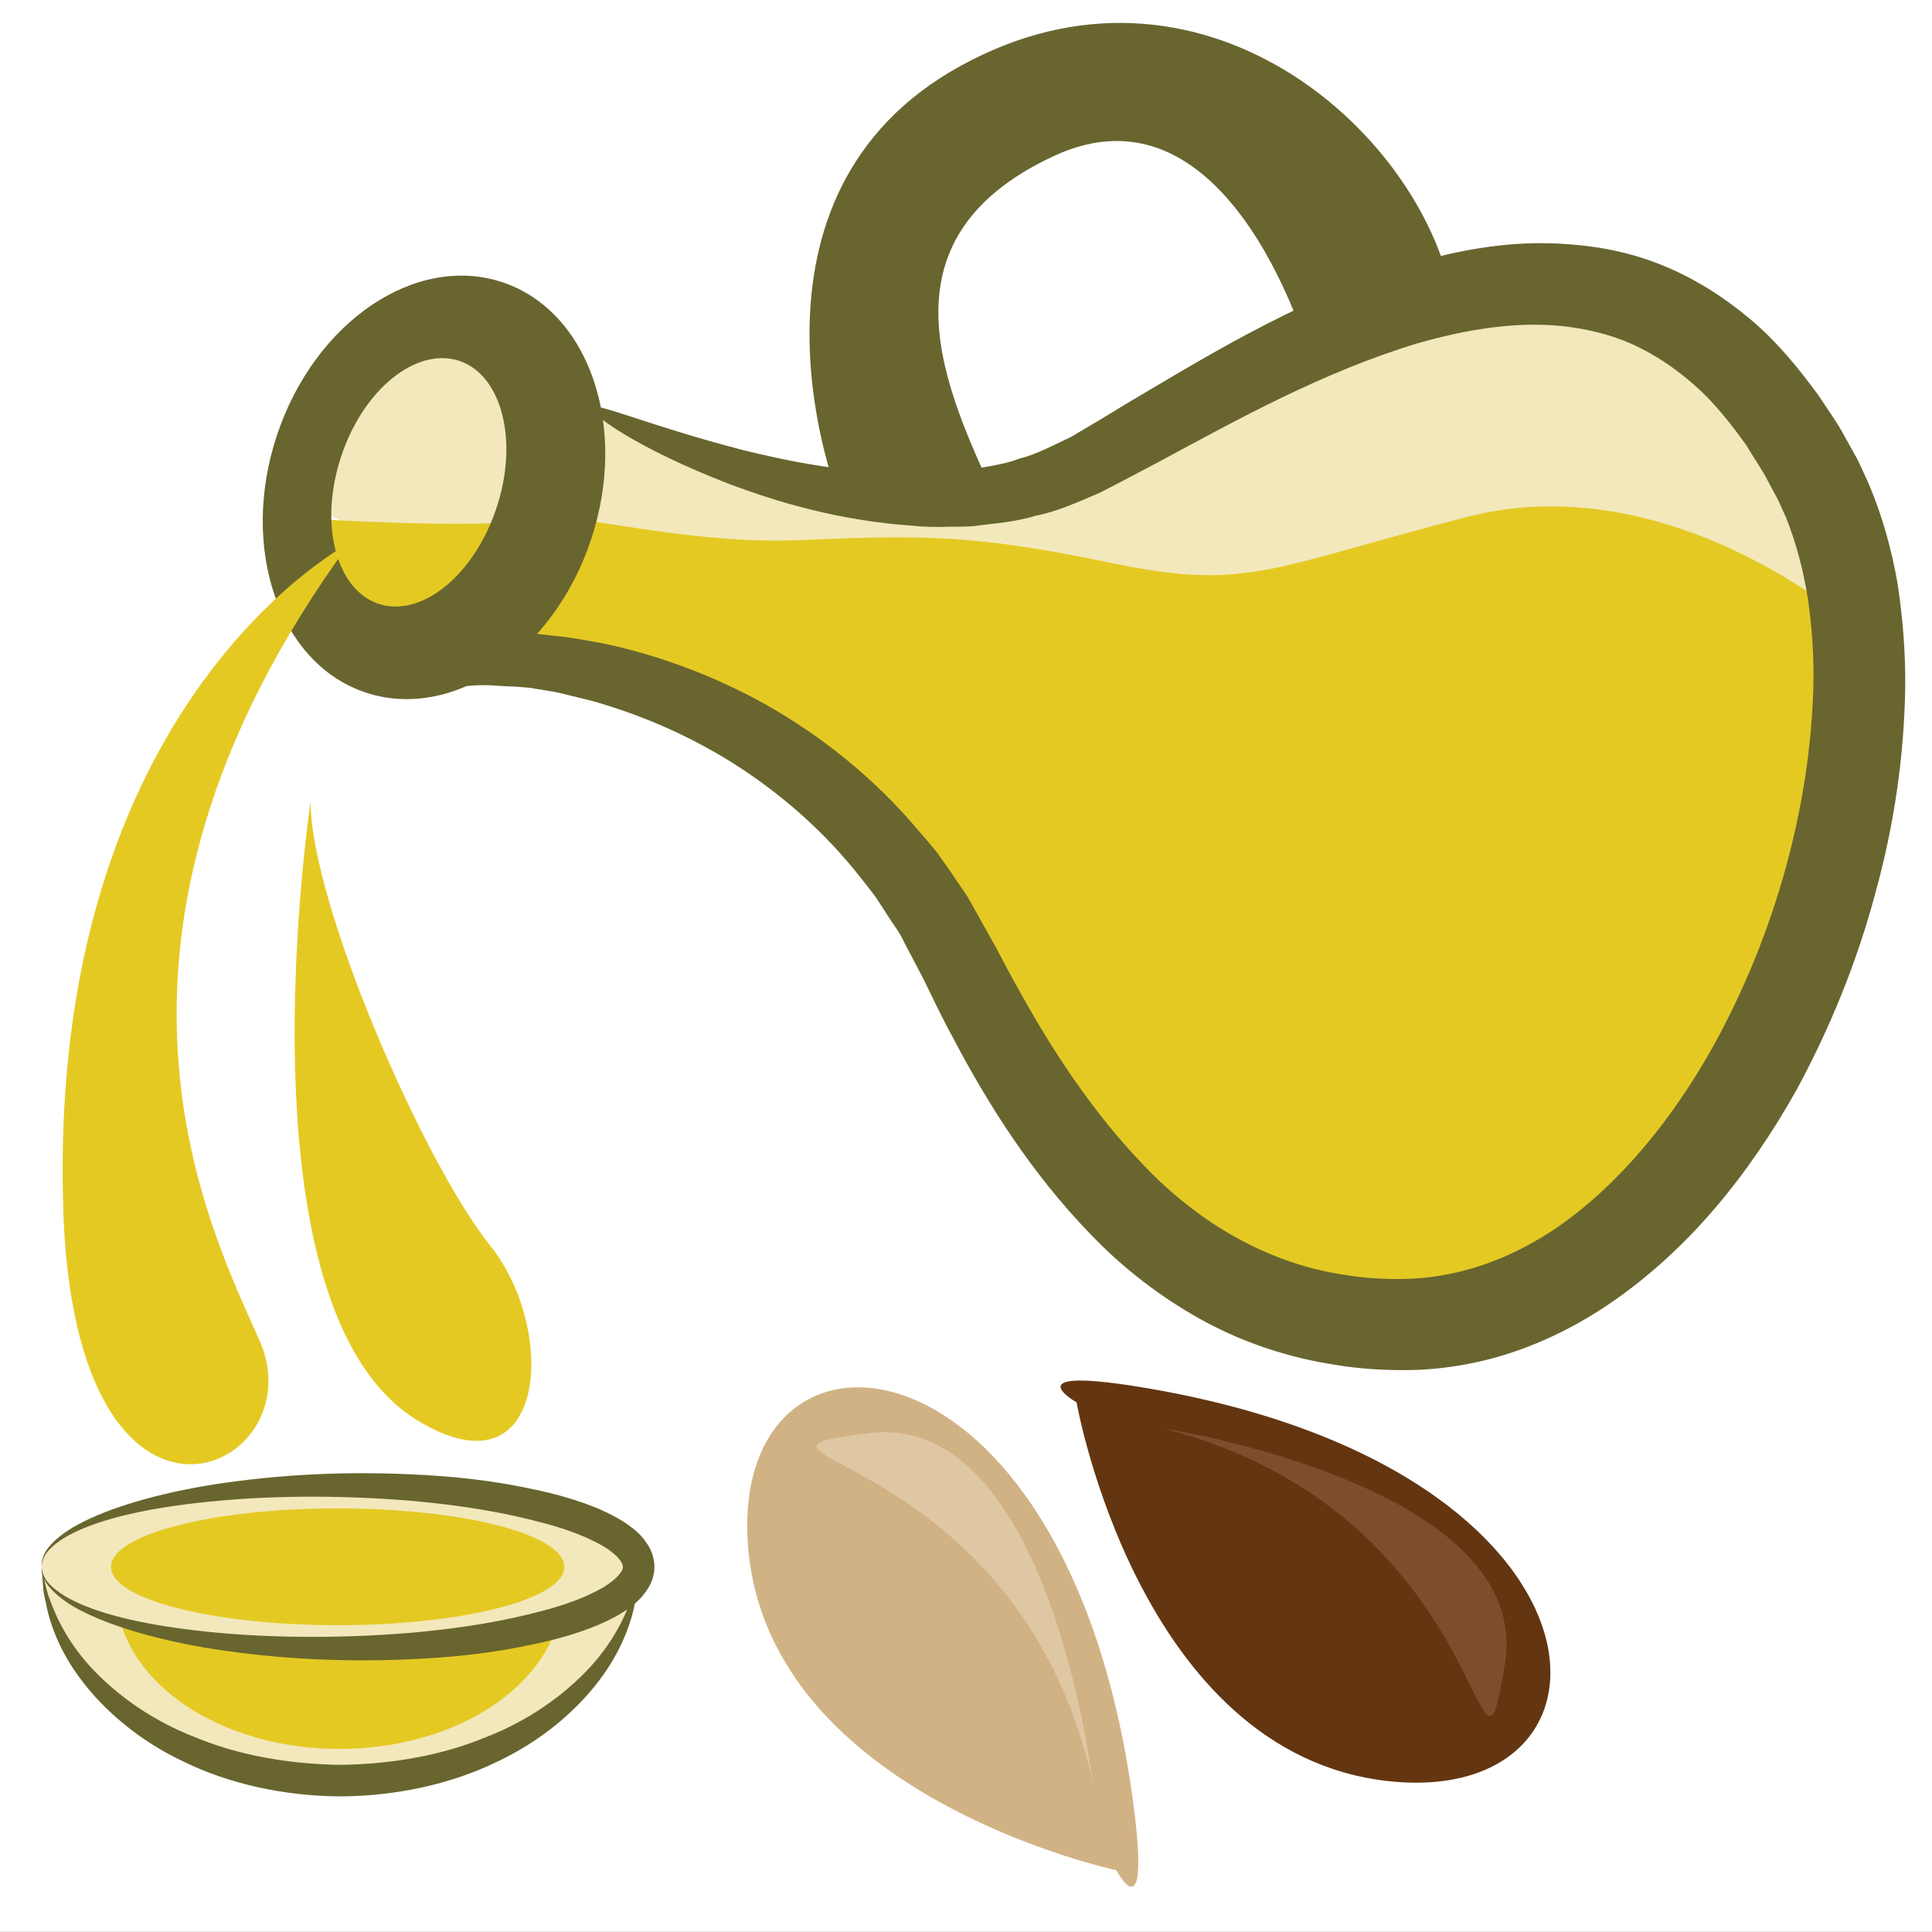
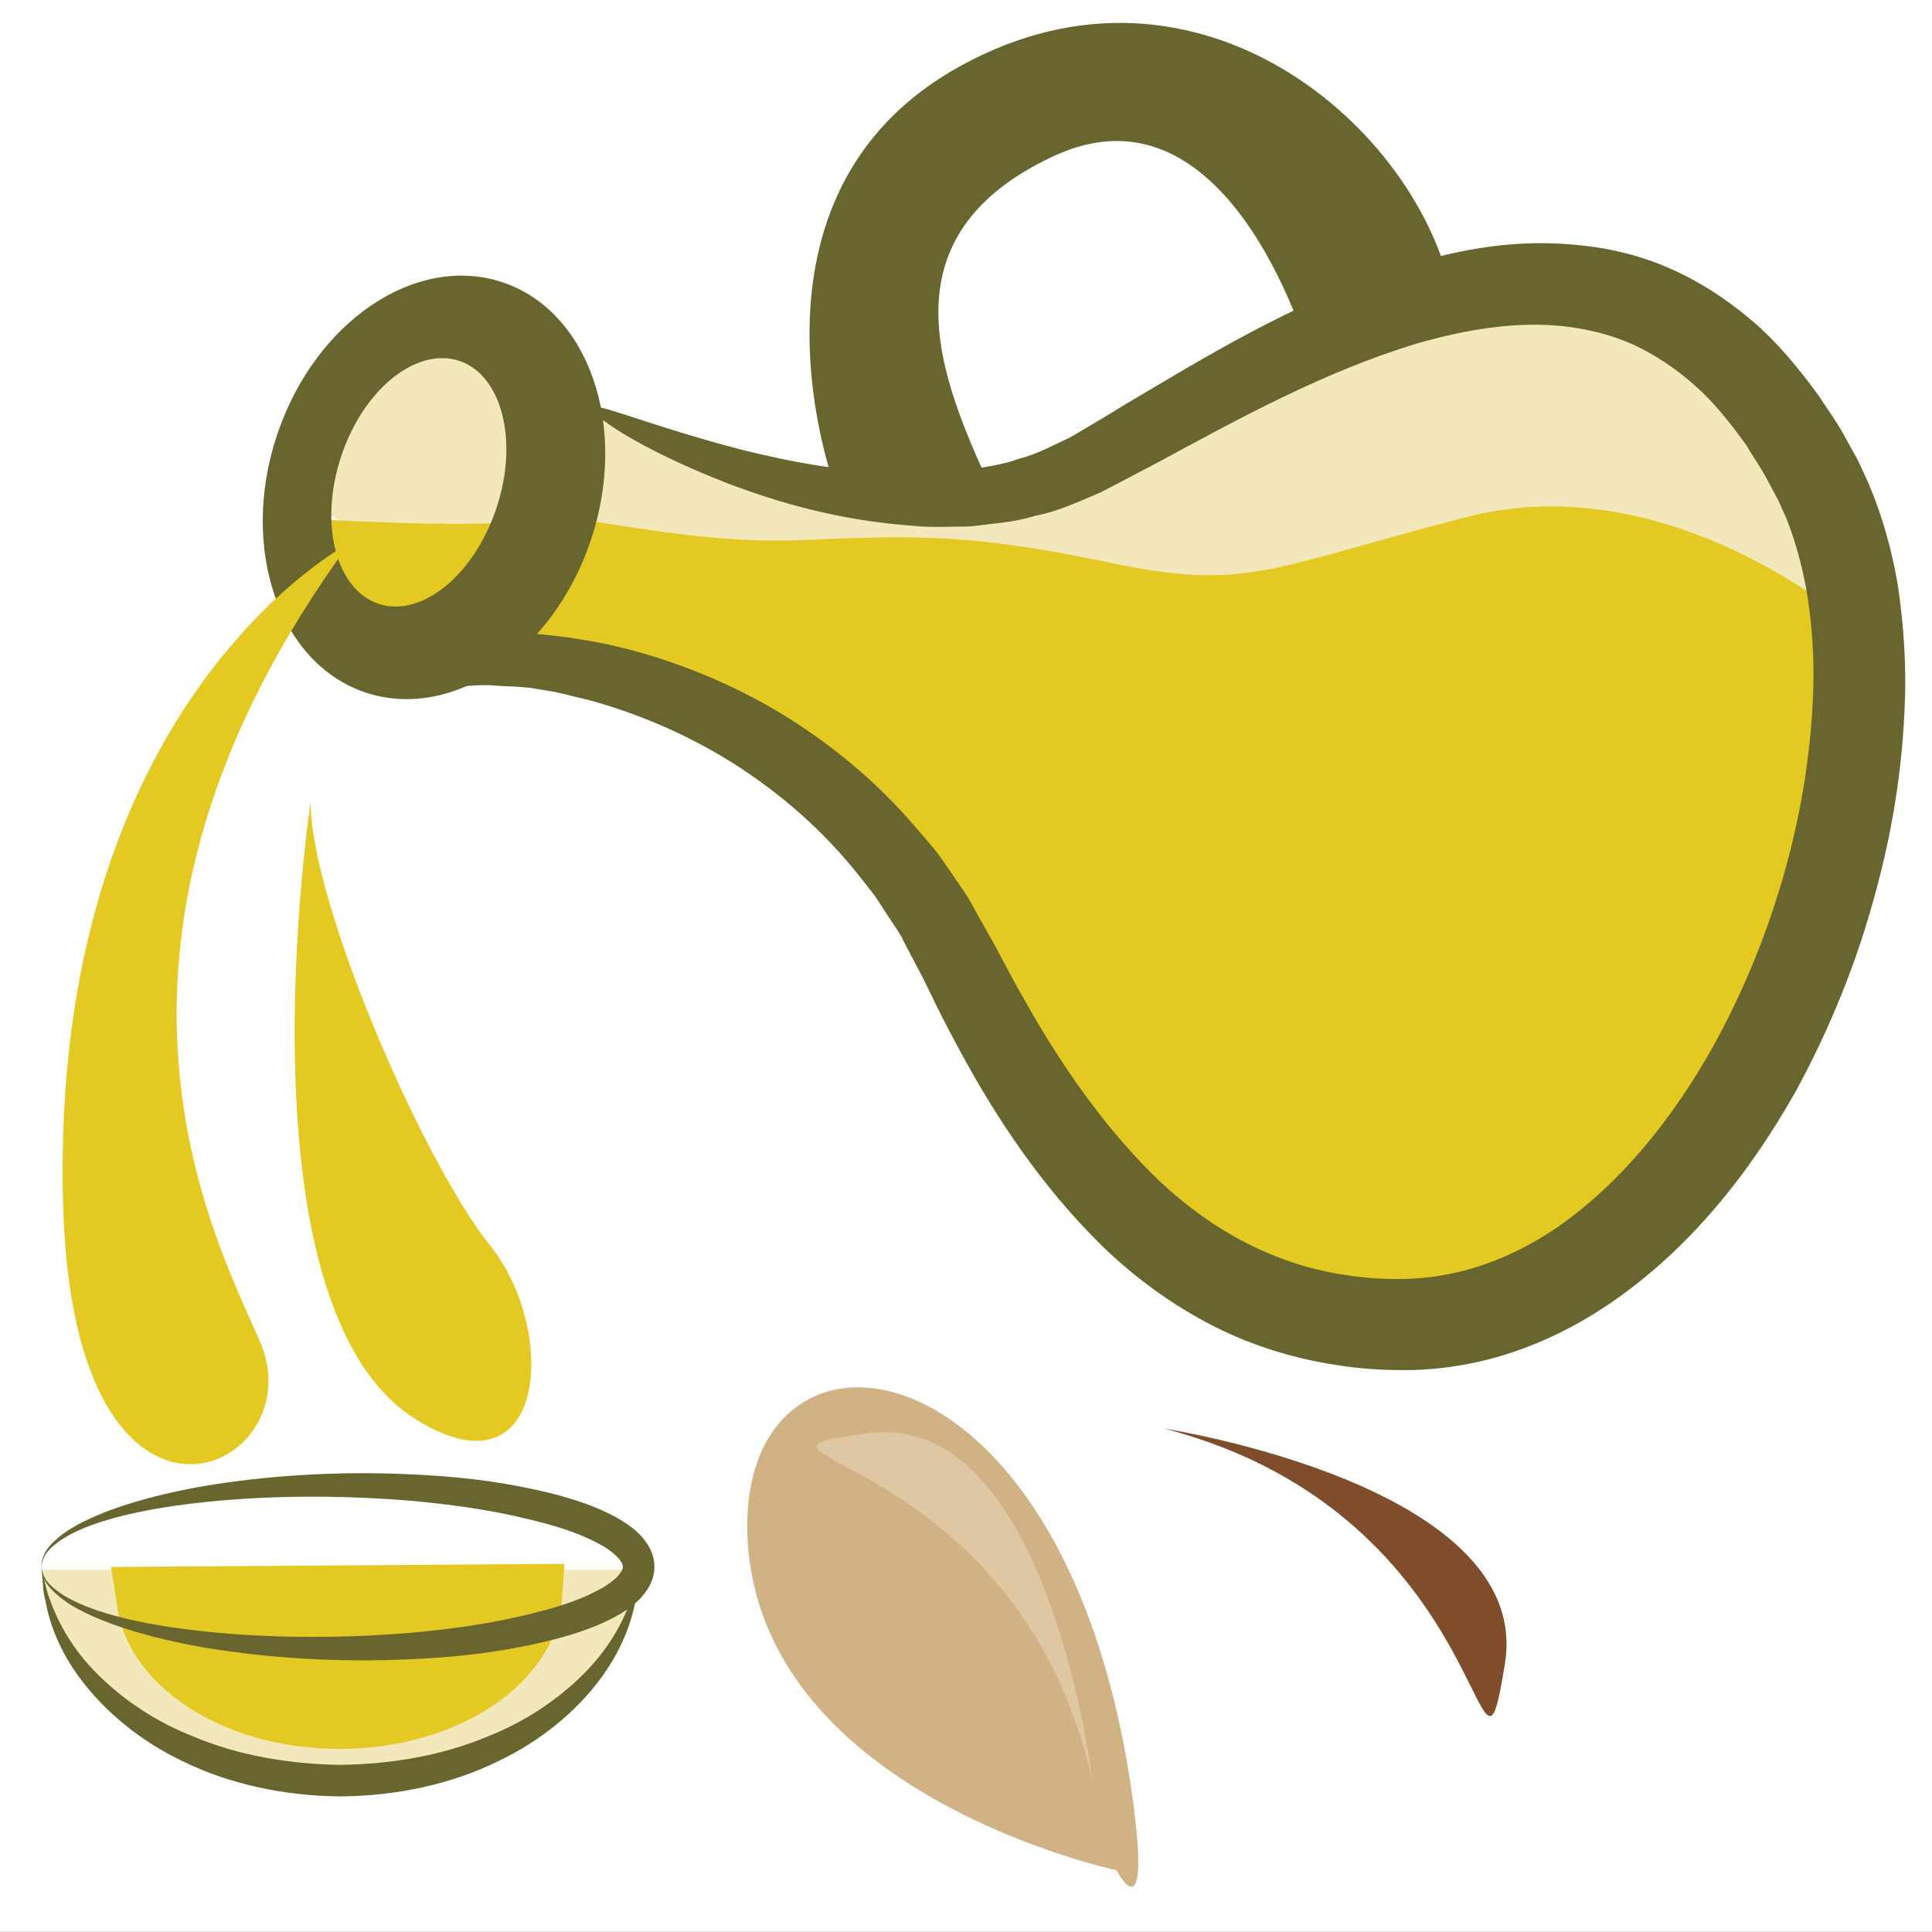
<svg xmlns="http://www.w3.org/2000/svg" id="svg44" viewBox="0 0 5574.56 5573.56" style="clip-rule:evenodd;fill-rule:evenodd;image-rendering:optimizeQuality;shape-rendering:geometricPrecision;text-rendering:geometricPrecision" version="1.1" height="55.736mm" width="55.746mm" xml:space="preserve">
  <rect x="0" y="0" width="5574.56" height="5573.56" fill="#808080" stroke="none" />
  <defs id="defs4">
    <style id="style2" type="text/css">
   
    .str0 {stroke:white;stroke-width:70.56}
    .fil4 {fill:#633611;fill-rule:nonzero}
    .fil2 {fill:#68652F;fill-rule:nonzero}
    .fil5 {fill:#7F4D2B;fill-rule:nonzero}
    .fil6 {fill:#D1B284;fill-rule:nonzero}
    .fil7 {fill:#E0C7A4;fill-rule:nonzero}
    .fil3 {fill:#E5C923;fill-rule:nonzero}
    .fil1 {fill:#F2E8BB;fill-rule:nonzero}
    .fil0 {fill:white;fill-rule:nonzero}
   
  </style>
  </defs>
  <g transform="translate(-7600.72,-11892.72)" id="Vrstva_x0020_1">
    <polygon style="fill:#ffffff;fill-rule:nonzero;stroke:#ffffff;stroke-width:70.56" id="polygon7" points="7636,11928 13140,11928 13140,17431 7636,17431 " class="fil0 str0" />
    <path style="fill:#f2e8bb;fill-rule:nonzero" id="path9" d="m 8481,13341 73,-402 267,-85 244,12 183,268 60,-65 399,221 576,51 401,-97 390,-171 438,-255 499,-86 366,61 389,341 146,475 -134,305 c 0,0 -1071,-220 -1132,-195 -61,24 -1570,24 -1607,24 -36,0 -919,-222 -919,-222 l -432,-70 z" class="fil1" />
    <path style="fill:#f2e8bb;fill-rule:nonzero" id="path11" d="m 7722,16422 c 30,341 404,608 861,608 457,0 831,-267 861,-608 z" class="fil1" />
    <path style="fill:#68652f;fill-rule:nonzero" id="path13" d="m 9444,16422 c 0,0 0,8 -1,23 -2,15 -1,39 -9,67 -10,58 -39,143 -104,229 -65,86 -165,174 -295,235 -129,63 -287,99 -452,100 -165,-1 -323,-37 -452,-100 -130,-61 -230,-149 -295,-235 -66,-86 -94,-171 -104,-229 -8,-28 -7,-52 -9,-67 -1,-15 -1,-23 -1,-23 0,0 1,7 5,22 4,15 7,38 18,65 19,54 56,130 126,203 70,73 168,145 292,193 122,51 267,78 420,80 153,-2 298,-29 420,-80 124,-48 222,-120 292,-193 70,-73 107,-149 126,-203 11,-27 14,-50 18,-65 4,-15 5,-22 5,-22 z" class="fil2" />
    <path style="fill:#e5c923;fill-rule:nonzero" id="path15" d="m 9222,16513 c -22,239 -301,426 -642,426 -341,0 -620,-187 -643,-426 l -16,-99 1308,-9 z" class="fil3" />
    <path style="fill:#e5c923;fill-rule:nonzero" id="path17" d="m 12912,13670 c 0,0 -509,-432 -1077,-286 -568,146 -633,215 -1023,134 -389,-81 -538,-83 -895,-67 -357,16 -694,-93 -791,-61 -98,32 -627,0 -627,0 l 73,243 331,102 357,81 584,211 374,373 c 0,0 194,374 227,423 32,48 341,389 341,389 l 324,276 406,195 390,-97 422,-195 308,-309 c 0,0 163,-422 179,-470 16,-49 114,-504 114,-504 z" class="fil3" />
    <path style="fill:#68652f;fill-rule:nonzero" id="path19" d="m 9308,13069 c 12,7 -14,79 -74,211 -30,66 -68,146 -114,241 -12,24 -24,48 -36,73 -6,12 -12,24 -18,36 -3,8 -7,15 -10,22 -6,14 -12,28 -19,42 -3,7 -6,14 -9,21 l -4,10 c -1,1 -2,3 -2,4 l 7,-1 c 34,-6 61,-8 100,-7 5,0 8,0 15,0 l 27,3 c 18,2 37,4 55,6 38,5 75,12 114,19 152,32 313,89 471,177 157,89 312,210 443,367 17,19 34,39 50,59 15,21 30,42 45,64 14,22 30,43 44,65 13,23 26,46 39,70 13,23 26,46 39,69 12,22 23,44 35,66 23,44 48,87 73,131 101,174 222,345 371,487 150,140 334,241 543,269 51,8 107,11 158,10 51,-1 102,-7 153,-19 101,-23 199,-68 290,-130 182,-126 334,-314 452,-526 178,-324 278,-690 287,-1036 2,-87 -4,-171 -16,-253 -13,-82 -34,-160 -62,-231 l -24,-53 -29,-54 c -18,-36 -42,-68 -62,-103 -46,-64 -94,-125 -149,-173 -55,-49 -115,-89 -178,-118 -64,-29 -132,-45 -201,-53 -139,-15 -283,10 -420,49 -275,83 -520,220 -747,342 -57,30 -113,60 -170,89 -63,27 -124,55 -187,67 -61,19 -122,22 -181,30 -29,2 -58,1 -86,2 -29,0 -56,0 -83,-3 -217,-15 -392,-68 -531,-120 -275,-106 -407,-206 -399,-221 10,-18 156,49 431,121 137,34 308,69 503,69 24,1 49,0 74,-3 25,-2 50,-3 75,-6 50,-11 102,-15 151,-34 52,-13 98,-39 148,-62 51,-30 105,-62 160,-96 222,-131 469,-285 775,-389 153,-49 324,-87 509,-71 92,7 186,27 275,65 90,38 173,92 247,155 74,63 135,138 192,216 26,40 55,79 77,121 l 35,63 c 11,22 21,46 32,69 40,94 67,192 84,290 15,99 23,199 22,298 -3,199 -32,399 -86,594 -52,195 -129,387 -229,571 -134,238 -308,458 -539,615 -115,78 -245,138 -382,168 -69,15 -139,23 -208,23 -69,0 -133,-4 -199,-15 -132,-20 -260,-62 -374,-123 -114,-61 -216,-138 -303,-223 -173,-171 -300,-363 -403,-552 -26,-48 -51,-95 -74,-142 -11,-23 -23,-47 -34,-70 -11,-21 -22,-42 -33,-63 -11,-21 -22,-41 -32,-62 -11,-20 -25,-38 -37,-57 -12,-19 -25,-38 -37,-57 -13,-18 -27,-35 -41,-53 -109,-140 -239,-251 -374,-336 -136,-85 -277,-143 -412,-180 -34,-8 -68,-17 -100,-24 -17,-3 -33,-5 -49,-8 l -25,-4 -37,-3 c -25,-1 -50,-2 -75,-4 -11,-1 -25,0 -39,0 -14,1 -28,2 -42,3 -55,2 -104,5 -151,8 l 1,-10 c 2,-5 6,-12 9,-17 l 20,-34 c 13,-22 26,-44 39,-65 24,-42 48,-82 72,-122 20,-33 39,-64 57,-95 15,-24 30,-47 44,-70 56,-89 104,-164 144,-224 80,-120 128,-181 139,-175 z" class="fil2" />
    <path style="fill:#68652f;fill-rule:nonzero" id="path21" d="m 9033,13359 c -64,193 -216,317 -340,276 -124,-42 -172,-232 -108,-425 64,-194 217,-317 341,-276 123,41 172,232 107,425 z m 17,-652 c -250,-83 -541,114 -650,441 -109,327 6,660 256,743 250,83 541,-114 650,-441 109,-327 -6,-660 -256,-743 z" class="fil2" />
    <path style="fill:#68652f;fill-rule:nonzero" id="path23" d="m 10011,13301 c 0,0 -319,-846 363,-1219 682,-374 1320,178 1417,665 l -161,47 -244,146 c 0,0 -227,-840 -747,-596 -519,243 -308,677 -162,995 h -477 z" class="fil2" />
    <path style="fill:#e5c923;fill-rule:nonzero" id="path25" d="m 8610,13459 c 0,0 -871,451 -827,1916 32,1087 730,763 568,389 -134,-307 -585,-1152 259,-2305 z" class="fil3" />
    <path style="fill:#e5c923;fill-rule:nonzero" id="path27" d="m 8497,14206 c 0,0 -222,1462 308,1785 374,228 406,-259 211,-503 -195,-243 -519,-990 -519,-1282 z" class="fil3" />
-     <path style="fill:#f2e8bb;fill-rule:nonzero" id="path29" d="m 7721,16414 c 0,-131 385,-236 861,-236 476,0 861,105 861,236 0,130 -385,235 -861,235 -476,0 -861,-105 -861,-235 z" class="fil1" />
    <path style="fill:#68652f;fill-rule:nonzero" id="path31" d="m 7721,16414 c 0,-1 -1,14 11,35 13,20 42,44 84,64 84,41 217,71 384,88 166,17 366,21 586,3 110,-10 224,-25 339,-53 58,-14 115,-30 169,-54 26,-12 52,-25 72,-41 21,-16 33,-34 32,-42 1,-9 -11,-27 -32,-43 -20,-16 -46,-29 -72,-41 -54,-24 -111,-40 -169,-54 -115,-28 -229,-43 -339,-53 -220,-18 -420,-14 -586,3 -167,17 -300,47 -384,88 -42,20 -71,44 -84,64 -12,21 -11,36 -11,36 0,0 -3,-14 8,-38 11,-23 39,-50 80,-75 83,-49 216,-92 384,-121 169,-28 372,-44 598,-33 113,5 232,17 354,44 61,13 123,30 185,56 31,14 62,29 92,52 15,11 30,25 43,44 13,17 24,43 24,71 0,27 -11,53 -24,70 -13,19 -28,33 -43,44 -30,23 -61,38 -92,52 -62,26 -124,43 -185,56 -122,27 -241,39 -354,44 -226,11 -429,-5 -598,-33 -168,-29 -301,-72 -384,-121 -41,-25 -69,-53 -80,-75 -11,-24 -8,-38 -8,-37 z" class="fil2" />
-     <path style="fill:#e5c923;fill-rule:nonzero" id="path33" d="m 7921,16414 c 0,-94 293,-169 654,-169 361,0 654,75 654,169 0,93 -293,168 -654,168 -361,0 -654,-75 -654,-168 z" class="fil3" />
-     <path style="fill:#633611;fill-rule:nonzero" id="path35" d="m 10707,15939 c 0,0 178,1014 900,1093 722,78 690,-893 -686,-1132 -408,-71 -214,39 -214,39 z" class="fil4" />
    <path style="fill:#7f4d2b;fill-rule:nonzero" id="path37" d="m 10961,16015 c 0,0 1065,164 982,678 -83,514 -16,-426 -982,-678 z" class="fil5" />
    <path style="fill:#d1b284;fill-rule:nonzero" id="path39" d="m 10822,17289 c 0,0 -1008,-213 -1063,-937 -54,-724 916,-659 1109,724 57,411 -46,213 -46,213 z" class="fil6" />
    <path style="fill:#e0c7a4;fill-rule:nonzero" id="path41" d="m 10753,17032 c 0,0 -127,-1069 -644,-1004 -516,65 425,30 644,1004 z" class="fil7" />
  </g>
</svg>